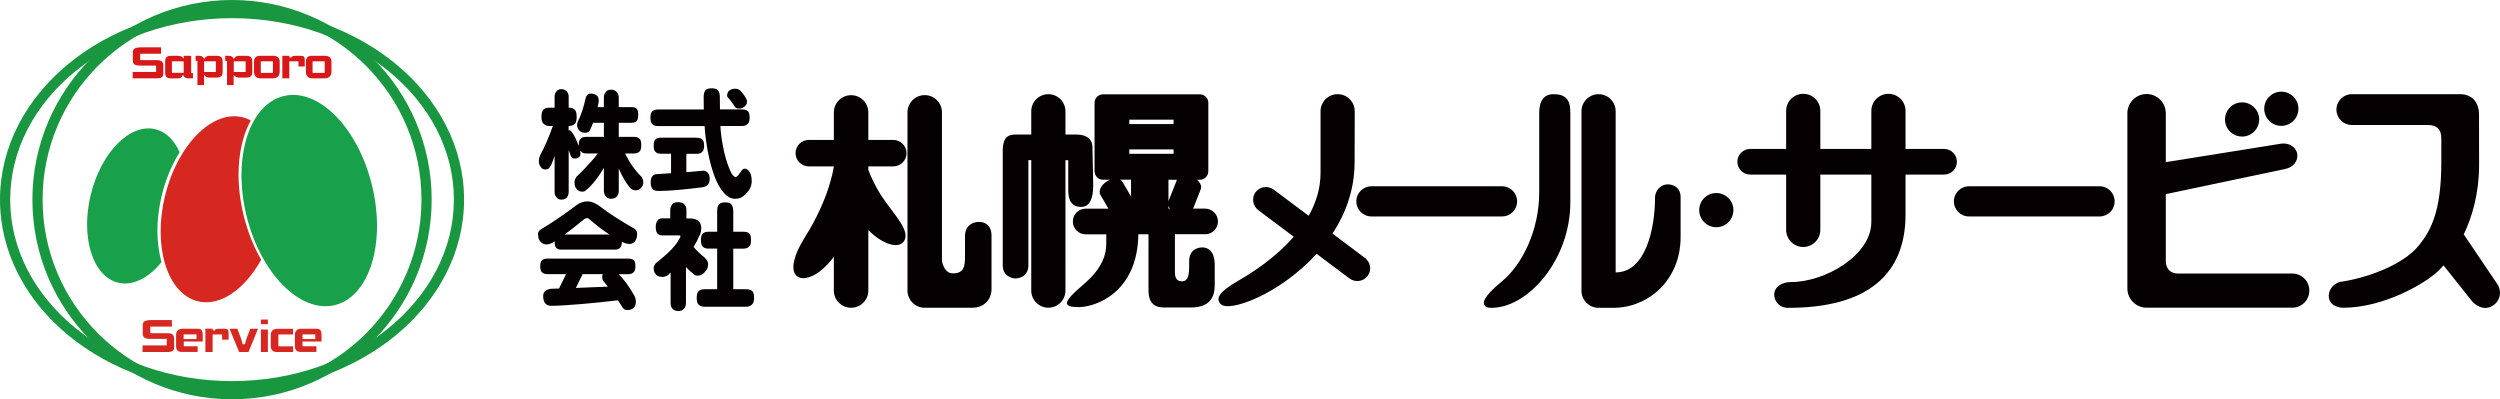
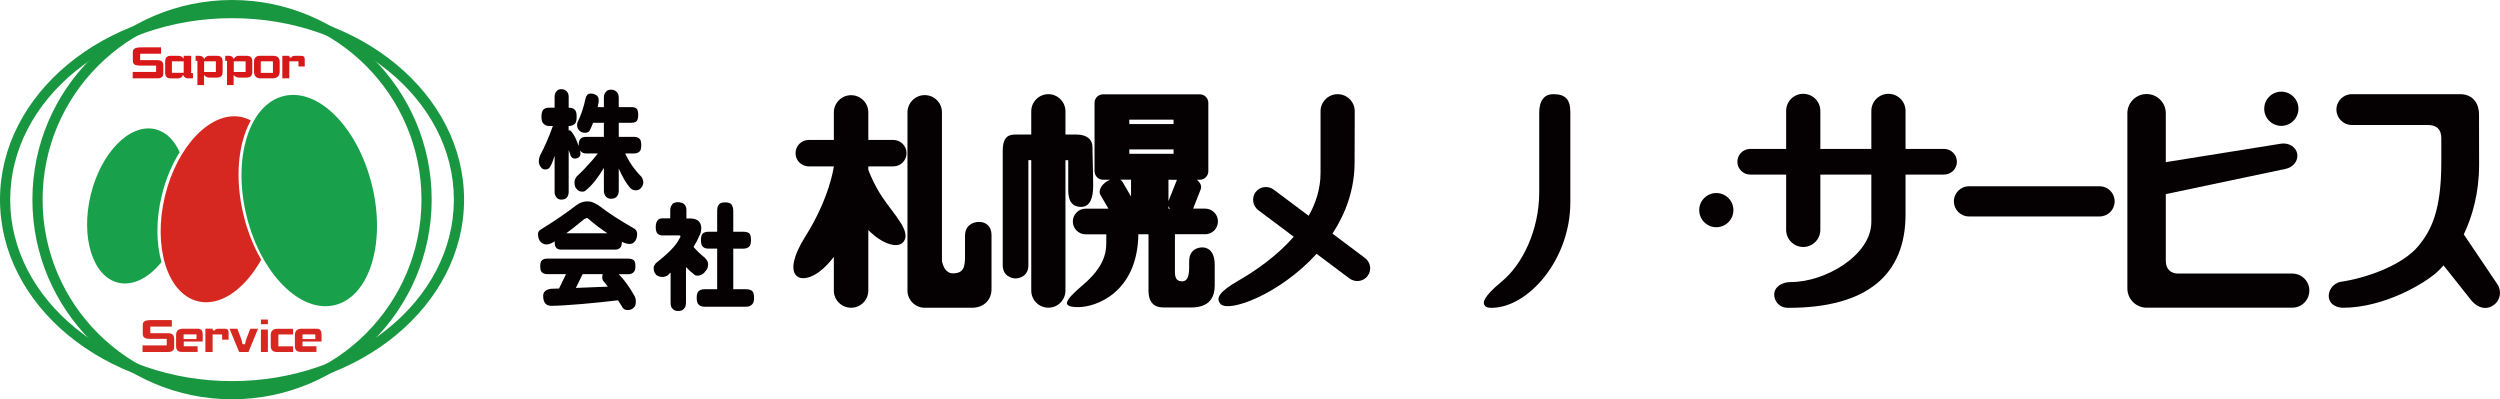
<svg xmlns="http://www.w3.org/2000/svg" version="1.1" id="レイヤー_1" x="0px" y="0px" width="348px" height="55.58px" viewBox="0 0 348 55.58" style="enable-background:new 0 0 348 55.58;" xml:space="preserve">
  <style type="text/css">
	.st0{fill:#050102;}
	.st1{fill:#D71718;}
	.st2{fill:#D62821;}
	.st3{fill:#18A14A;}
	.st4{fill:#199740;}
</style>
  <g>
    <g>
      <g>
        <g>
          <path class="st0" d="M82.98,13.24c0.24,0.1,0.36,0.36,0.36,0.75c0,0.15-0.01,0.29-0.04,0.4c-0.03,0.19-0.08,0.35-0.11,0.52h0.87      V13.6c0-0.36,0.09-0.62,0.29-0.82c0.15-0.21,0.38-0.3,0.71-0.3c0.32,0,0.57,0.1,0.77,0.3c0.2,0.2,0.3,0.47,0.3,0.82v1.31h1.77      c0.36,0,0.62,0.09,0.74,0.24c0.12,0.15,0.2,0.42,0.2,0.81c0,0.38-0.06,0.66-0.16,0.83c-0.15,0.2-0.42,0.3-0.78,0.3h-1.77v1.96      h2.12c0.33,0,0.59,0.08,0.74,0.24c0.18,0.13,0.27,0.42,0.27,0.87c0,0.41-0.06,0.69-0.15,0.83c-0.18,0.25-0.47,0.37-0.86,0.37      h-1.23c0.58,1.24,1.35,2.34,2.3,3.28c0.15,0.27,0.23,0.5,0.23,0.73c0,0.3-0.11,0.55-0.29,0.75c-0.17,0.24-0.42,0.38-0.77,0.38      c-0.36,0-0.65-0.17-0.89-0.48c-0.47-0.58-0.96-1.4-1.44-2.49c-0.02-0.04-0.03-0.05-0.03-0.08v3.1c0,0.29-0.07,0.54-0.21,0.74      c-0.18,0.25-0.47,0.38-0.86,0.38c-0.35,0-0.6-0.13-0.77-0.38c-0.15-0.2-0.23-0.44-0.23-0.74v-3.18      c-0.82,1.37-1.62,2.39-2.43,3.06c-0.15,0.17-0.35,0.25-0.59,0.25c-0.35,0-0.62-0.15-0.83-0.45c-0.17-0.15-0.24-0.46-0.24-0.93      c0-0.17,0.09-0.42,0.29-0.72c0.65-0.59,1.36-1.33,2.13-2.21c0.27-0.3,0.55-0.64,0.82-1.01h-1.63c-0.3,0-0.55-0.09-0.73-0.29      c-0.05-0.04-0.07-0.07-0.11-0.12c0.03,0.19,0.06,0.34,0.06,0.47c0,0.22-0.08,0.37-0.21,0.45c-0.12,0.13-0.33,0.2-0.62,0.2      c-0.24,0-0.4-0.13-0.53-0.4c-0.1-0.27-0.19-0.53-0.28-0.79v5.85c0,0.27-0.08,0.51-0.2,0.69c-0.17,0.24-0.44,0.37-0.82,0.37      c-0.33,0-0.57-0.13-0.72-0.37c-0.15-0.18-0.22-0.42-0.22-0.69v-5.06c-0.25,0.81-0.47,1.34-0.65,1.58      c-0.13,0.23-0.35,0.34-0.65,0.34c-0.27,0-0.47-0.1-0.62-0.34C75.09,23.02,75,22.73,75,22.4c0-0.22,0.06-0.47,0.18-0.77      c0.62-1.14,1.21-2.51,1.78-4.09h-0.47c-0.35,0-0.62-0.1-0.81-0.3c-0.21-0.16-0.31-0.5-0.31-1.01c0-0.49,0.11-0.83,0.31-1.01      c0.16-0.15,0.41-0.23,0.81-0.23h0.71v-1.52c0-0.33,0.09-0.59,0.28-0.77c0.13-0.19,0.36-0.29,0.66-0.29c0.3,0,0.55,0.1,0.73,0.29      c0.18,0.18,0.29,0.43,0.29,0.77v1.52c0.36,0,0.63,0.08,0.81,0.25c0.2,0.15,0.3,0.49,0.3,0.99c0,0.44-0.06,0.74-0.18,0.91      c-0.2,0.27-0.52,0.4-0.94,0.4v0.61c0.03,0,0.07-0.01,0.11-0.01c0.09,0,0.18,0.05,0.24,0.13c0.18,0.2,0.38,0.5,0.59,0.91      c0.19,0.45,0.36,0.84,0.48,1.17c-0.01-0.05-0.01-0.12-0.01-0.19c0-0.44,0.09-0.72,0.29-0.88c0.13-0.14,0.38-0.23,0.73-0.23h2.48      v-1.96h-1.5c-0.14,0.37-0.29,0.71-0.45,1.05c-0.13,0.23-0.35,0.34-0.66,0.34c-0.36,0-0.65-0.11-0.83-0.34      c-0.2-0.19-0.29-0.45-0.29-0.79c0-0.1,0.03-0.24,0.09-0.4c0.45-0.89,0.82-1.98,1.09-3.26c0.11-0.44,0.32-0.66,0.65-0.66      C82.49,13.01,82.76,13.09,82.98,13.24z" />
        </g>
        <g>
-           <path class="st0" d="M97.97,15.23c-0.02-0.53-0.02-1.11-0.02-1.69c0-0.44,0.08-0.77,0.26-0.99c0.17-0.17,0.46-0.26,0.87-0.26      c0.33,0,0.6,0.07,0.79,0.2c0.21,0.22,0.33,0.54,0.33,0.97l0.02,1.77h3.07c0.38,0,0.64,0.09,0.83,0.26      c0.15,0.15,0.23,0.44,0.23,0.87c0,0.38-0.08,0.65-0.2,0.81c-0.2,0.25-0.48,0.37-0.86,0.37h-3.01c0.04,1.01,0.22,2.22,0.53,3.66      c0.32,1.28,0.66,2.28,1.06,3.01c0.22,0.3,0.4,0.44,0.52,0.44c0.17,0,0.38-0.22,0.66-0.65c0.21-0.34,0.41-0.53,0.59-0.53      c0.24,0,0.44,0.12,0.62,0.35c0.24,0.28,0.38,0.74,0.38,1.41c0,0.49-0.14,0.89-0.4,1.27c-0.36,0.47-0.69,0.8-1.03,0.97      c-0.23,0.13-0.54,0.2-0.88,0.2c-0.59,0-1.1-0.28-1.56-0.82c-0.51-0.57-0.98-1.38-1.38-2.49c-0.53-1.52-0.89-3.12-1.11-4.81      c-0.09-0.6-0.15-1.28-0.2-2h-6.46c-0.37,0-0.64-0.08-0.82-0.27c-0.18-0.17-0.26-0.47-0.26-0.91c0-0.43,0.08-0.72,0.26-0.87      c0.17-0.17,0.44-0.26,0.82-0.26H97.97 M96.99,19.18c0.37,0,0.64,0.09,0.79,0.25c0.15,0.14,0.23,0.42,0.23,0.86      c0,0.35-0.06,0.6-0.18,0.75c-0.18,0.25-0.46,0.37-0.83,0.37h-1.46v2.56c0.78-0.07,1.57-0.13,2.36-0.21      c0.26,0,0.48,0.12,0.68,0.34c0.14,0.2,0.21,0.47,0.21,0.79c0,0.35-0.09,0.62-0.25,0.82c-0.14,0.16-0.37,0.29-0.7,0.35      c-2.66,0.34-4.72,0.52-6.2,0.52c-0.4,0-0.68-0.1-0.83-0.3c-0.15-0.19-0.22-0.47-0.24-0.88c0-0.42,0.09-0.74,0.3-0.94      c0.1-0.13,0.35-0.22,0.71-0.23c0.6-0.03,1.23-0.08,1.83-0.12v-2.71h-1.42c-0.33,0-0.59-0.09-0.76-0.27      c-0.17-0.15-0.24-0.44-0.24-0.85c0-0.43,0.07-0.71,0.24-0.88c0.15-0.15,0.41-0.24,0.76-0.24H96.99 M103.04,12.61      c0.15,0.13,0.33,0.35,0.58,0.69c0.24,0.39,0.36,0.64,0.36,0.76c0,0.29-0.05,0.47-0.13,0.55c-0.27,0.34-0.59,0.51-0.98,0.51      c-0.34,0-0.55-0.14-0.65-0.4c-0.28-0.4-0.58-0.8-0.93-1.2c-0.06-0.07-0.08-0.12-0.08-0.18c0-0.35,0.13-0.62,0.38-0.79      c0.22-0.13,0.47-0.2,0.74-0.2C102.61,12.34,102.86,12.44,103.04,12.61z" />
-         </g>
+           </g>
        <g>
-           <path class="st0" d="M78.59,32.65c0.79-0.57,1.69-1.29,2.72-2.14c0.17-0.1,0.32-0.16,0.46-0.16c0.06,0,0.15,0.06,0.29,0.18      c0.98,0.85,1.91,1.55,2.78,2.12H78.59 M81.77,28.03c-0.56,0-1.06,0.19-1.52,0.52c-1.44,1.11-3.09,2.24-4.93,3.37      c-0.26,0.14-0.4,0.33-0.43,0.59c0,0.42,0.07,0.76,0.25,1.03c0.27,0.34,0.58,0.49,0.95,0.49c0.21,0,0.5-0.08,0.87-0.27      c0.07-0.05,0.16-0.1,0.25-0.17c0,0.03,0,0.07,0,0.1c0,0.4,0.08,0.67,0.23,0.82c0.15,0.17,0.39,0.24,0.71,0.24h7.47      c0.34,0,0.59-0.1,0.77-0.34c0.11-0.15,0.17-0.39,0.17-0.72c0,0,0-0.02,0-0.03c0.42,0.2,0.77,0.3,1.07,0.3      c0.32,0,0.57-0.12,0.77-0.39c0.18-0.24,0.29-0.58,0.29-1c0-0.3-0.12-0.56-0.36-0.72c-2.08-1.2-3.62-2.19-4.62-2.98      C83.01,28.32,82.36,28.03,81.77,28.03 M76.2,36c-0.35,0-0.61,0.08-0.76,0.23c-0.17,0.15-0.24,0.42-0.24,0.82      c0,0.42,0.07,0.71,0.24,0.85c0.17,0.17,0.42,0.26,0.76,0.26h2.59l-0.97,2c-0.38,0.02-0.75,0.04-1.14,0.04      c-0.73,0.11-1.07,0.45-1.07,0.99c0,0.91,0.38,1.38,1.14,1.38c0.79,0,2.2-0.08,4.24-0.25c1.61-0.14,3.29-0.31,5.04-0.52      c0.18,0.29,0.36,0.57,0.53,0.84c0.15,0.34,0.4,0.52,0.77,0.52c0.44,0,0.74-0.14,0.91-0.37c0.19-0.13,0.27-0.43,0.27-0.87      c0-0.27-0.09-0.57-0.27-0.87c-0.69-1.21-1.41-2.17-2.11-2.88h1.32c0.36,0,0.64-0.12,0.82-0.36c0.12-0.16,0.18-0.42,0.18-0.76      c0-0.4-0.08-0.69-0.22-0.82C88.06,36.08,87.81,36,87.44,36H76.2 M84.61,39.9c-1.42,0.06-2.9,0.13-4.45,0.18l0.94-1.92h2.8      c-0.06,0.13-0.07,0.31-0.07,0.48c0,0.23,0.09,0.45,0.3,0.65C84.3,39.49,84.46,39.69,84.61,39.9z" />
+           <path class="st0" d="M78.59,32.65c0.79-0.57,1.69-1.29,2.72-2.14c0.17-0.1,0.32-0.16,0.46-0.16c0.98,0.85,1.91,1.55,2.78,2.12H78.59 M81.77,28.03c-0.56,0-1.06,0.19-1.52,0.52c-1.44,1.11-3.09,2.24-4.93,3.37      c-0.26,0.14-0.4,0.33-0.43,0.59c0,0.42,0.07,0.76,0.25,1.03c0.27,0.34,0.58,0.49,0.95,0.49c0.21,0,0.5-0.08,0.87-0.27      c0.07-0.05,0.16-0.1,0.25-0.17c0,0.03,0,0.07,0,0.1c0,0.4,0.08,0.67,0.23,0.82c0.15,0.17,0.39,0.24,0.71,0.24h7.47      c0.34,0,0.59-0.1,0.77-0.34c0.11-0.15,0.17-0.39,0.17-0.72c0,0,0-0.02,0-0.03c0.42,0.2,0.77,0.3,1.07,0.3      c0.32,0,0.57-0.12,0.77-0.39c0.18-0.24,0.29-0.58,0.29-1c0-0.3-0.12-0.56-0.36-0.72c-2.08-1.2-3.62-2.19-4.62-2.98      C83.01,28.32,82.36,28.03,81.77,28.03 M76.2,36c-0.35,0-0.61,0.08-0.76,0.23c-0.17,0.15-0.24,0.42-0.24,0.82      c0,0.42,0.07,0.71,0.24,0.85c0.17,0.17,0.42,0.26,0.76,0.26h2.59l-0.97,2c-0.38,0.02-0.75,0.04-1.14,0.04      c-0.73,0.11-1.07,0.45-1.07,0.99c0,0.91,0.38,1.38,1.14,1.38c0.79,0,2.2-0.08,4.24-0.25c1.61-0.14,3.29-0.31,5.04-0.52      c0.18,0.29,0.36,0.57,0.53,0.84c0.15,0.34,0.4,0.52,0.77,0.52c0.44,0,0.74-0.14,0.91-0.37c0.19-0.13,0.27-0.43,0.27-0.87      c0-0.27-0.09-0.57-0.27-0.87c-0.69-1.21-1.41-2.17-2.11-2.88h1.32c0.36,0,0.64-0.12,0.82-0.36c0.12-0.16,0.18-0.42,0.18-0.76      c0-0.4-0.08-0.69-0.22-0.82C88.06,36.08,87.81,36,87.44,36H76.2 M84.61,39.9c-1.42,0.06-2.9,0.13-4.45,0.18l0.94-1.92h2.8      c-0.06,0.13-0.07,0.31-0.07,0.48c0,0.23,0.09,0.45,0.3,0.65C84.3,39.49,84.46,39.69,84.61,39.9z" />
        </g>
        <g>
          <path class="st0" d="M95.24,28.42c0.21,0.2,0.31,0.47,0.31,0.81v1.18h0.65c0.89,0.05,1.36,0.47,1.42,1.25      c0,0.54-0.11,0.95-0.32,1.26c-0.21,0.51-0.47,0.98-0.76,1.45c0.5,0.57,1.02,1.08,1.56,1.49c0.13,0.14,0.2,0.22,0.23,0.27      c0.15,0.18,0.24,0.4,0.24,0.65c0,0.41-0.11,0.69-0.3,0.88c-0.3,0.46-0.71,0.71-1.19,0.71c-0.18,0-0.33-0.05-0.45-0.16      c-0.42-0.32-0.8-0.67-1.14-1.04v4.94c0,0.42-0.11,0.73-0.31,0.89c-0.15,0.19-0.41,0.29-0.77,0.29c-0.35,0-0.61-0.1-0.76-0.29      c-0.22-0.16-0.3-0.47-0.3-0.89v-4.17c-0.07,0.06-0.12,0.11-0.18,0.15c-0.15,0.27-0.48,0.42-0.94,0.47      c-0.51-0.03-0.85-0.18-1-0.46c-0.17-0.18-0.24-0.47-0.24-0.87c0-0.13,0.09-0.32,0.3-0.59c1.79-1.41,2.88-2.54,3.26-3.38      c0.11-0.14,0.17-0.25,0.17-0.36c0-0.08-0.05-0.13-0.13-0.13h-2.36c-0.3,0-0.54-0.08-0.73-0.29c-0.15-0.18-0.22-0.48-0.22-0.91      c0-0.42,0.11-0.76,0.35-1c0.15-0.12,0.35-0.18,0.61-0.18h1.06v-1.18c0-0.28,0.11-0.55,0.32-0.83c0.15-0.15,0.43-0.24,0.8-0.24      C94.8,28.17,95.07,28.25,95.24,28.42 M99.83,32.26v-2.89c0-0.42,0.07-0.73,0.25-0.91c0.15-0.19,0.44-0.29,0.87-0.29      c0.42,0,0.71,0.1,0.86,0.27c0.16,0.21,0.26,0.51,0.26,0.93v2.89h1.42c0.38,0,0.65,0.08,0.83,0.25c0.15,0.17,0.22,0.47,0.22,0.92      c0,0.38-0.06,0.64-0.18,0.81c-0.19,0.25-0.48,0.37-0.87,0.37h-1.42v5.65h1.77c0.41,0,0.71,0.1,0.89,0.27      c0.15,0.18,0.24,0.48,0.24,0.93c0,0.37-0.07,0.65-0.21,0.84c-0.22,0.26-0.51,0.4-0.92,0.4H98.1c-0.38,0-0.66-0.1-0.85-0.3      c-0.18-0.16-0.27-0.48-0.27-0.94c0-0.45,0.09-0.76,0.27-0.93c0.18-0.17,0.45-0.27,0.85-0.27h1.73v-5.65h-1.18      c-0.36,0-0.64-0.08-0.82-0.27c-0.18-0.17-0.26-0.47-0.26-0.91c0-0.45,0.07-0.75,0.26-0.92c0.16-0.17,0.44-0.25,0.82-0.25H99.83z      " />
        </g>
        <g>
          <g>
            <path class="st0" d="M124.35,23.16c1.02,0,1.84-0.83,1.84-1.84c0-1.02-0.83-1.84-1.84-1.84h-3.48v-3.83       c0-1.33-1.07-2.4-2.4-2.4c-1.32,0-2.4,1.08-2.4,2.4v3.83h-3.49c-1.02,0-1.84,0.82-1.84,1.84c0,1.02,0.82,1.84,1.84,1.84h3.49       c-0.04,0.29-0.63,4.46-3.98,9.78c-3.47,5.51-0.81,6.94,1.94,4.9c0.8-0.6,1.48-1.34,2.04-2.09v4.69c0,1.33,1.07,2.4,2.4,2.4       c1.33,0,2.4-1.07,2.4-2.4v-8.41c1.98,1.99,4.12,2.61,4.9,1.63c1.12-1.43-1.33-3.78-2.96-6.23c-1-1.5-1.61-2.91-1.94-3.79v-0.48       H124.35z" />
          </g>
          <g>
            <path class="st0" d="M136.29,30.89c-0.93,0-1.96,0.53-1.96,1.95c0,1.43,0,1.37,0,2.79c0,1.43-0.13,2.42-1.68,2.42       c-1,0-1.38-1-1.53-1.71V15.64c0-1.33-1.07-2.4-2.4-2.4c-1.32,0-2.4,1.08-2.4,2.4v24.8c0,1.33,1.08,2.4,2.4,2.4       c0,0,4.84,0,6.59,0c1.75,0,2.71-1.21,2.71-2.6c0-1.38,0-6.23,0-7.5C138.02,31.47,137.22,30.89,136.29,30.89z" />
          </g>
          <g>
            <path class="st0" d="M148.7,22.3c0,0,0,2.72,0,4.19c0,1.47,0.53,2.31,1.79,2.31s1.68-1.27,1.68-2.94c0-1.66-0.1-4.2-0.1-5.35       c0-1.15-0.84-1.78-2.21-1.78c-0.31,0-0.87,0-1.55,0v-3.24c0-1.31-1.07-2.38-2.38-2.38c-1.31,0-2.38,1.07-2.38,2.38v3.24       c-1.04,0-1.9,0-2.29,0c-1.2,0-1.68,0.74-1.68,2.25c0,1.52,0,14.43,0,15.94c0,1.51,1.26,1.84,1.79,1.84       c0.52,0,1.78-0.31,1.78-1.84c0-1.52,0-14.63,0-14.63h0.4v18.16c0,1.32,1.07,2.38,2.38,2.38c1.32,0,2.38-1.06,2.38-2.38V22.3       H148.7z" />
          </g>
          <g>
            <path class="st0" d="M167.76,32.61c0.99,0,1.78-0.8,1.78-1.79c0-0.98-0.8-1.78-1.78-1.78h-1.68l1.07-2.71       c0.16-0.42-0.07-0.92-0.54-1.31h0.41c0.65,0,1.18-0.53,1.18-1.19v-9.51c0-0.66-0.53-1.19-1.18-1.19h-13.47       c-0.66,0-1.19,0.53-1.19,1.19v9.51c0,0.66,0.53,1.19,1.19,1.19h0.98c-0.13,0.06-0.27,0.11-0.4,0.2       c-0.85,0.5-1.27,1.35-0.96,1.9l1.13,1.93h-3.18c-0.98,0-1.78,0.79-1.78,1.78c0,0.99,0.8,1.79,1.78,1.79h2.88       c0,0.37-0.01,0.81-0.01,1.29c0,1.4-0.42,3.36-3.22,5.73c-2.8,2.38-2.97,3.11-0.62,3.11c2.32,0,8.19-1.96,8.31-10.14h1.41       c0,2.28,0,6.61,0,7.83c0,1.68,0.81,2.36,2.08,2.36c1.27,0,1.27,0,3.86,0c2.59,0,3.28-1.45,3.28-3.09c0-1.64,0-2.02,0-2.84       c0-2.11-1.15-2.44-1.71-2.43c-0.55,0-1.85,0.21-1.85,1.97c0,1.18,0.11,2.75-0.98,2.75c-0.59,0-1-0.27-1-1.27       c0-0.84,0-2.86,0-5.29H167.76 M162.65,29.05v-0.38c0.04,0.13,0.11,0.25,0.21,0.38H162.65 M163.83,25.03L162.65,28v-2.98       L163.83,25.03C163.83,25.03,163.83,25.03,163.83,25.03 M157.2,16.66h6.16v0.61h-6.16V16.66 M157.2,20.8h6.16v0.61h-6.16V20.8        M157.44,25.02v2.33l-1.2-2.05c-0.07-0.12-0.18-0.21-0.31-0.29H157.44z" />
          </g>
          <g>
            <path class="st0" d="M189.99,35.9l-4.51-3.38c1.84-2.81,3.08-6.14,3.08-9.94c0-1.94,0.02-5.29,0.02-7.09       c0-1.31-1.06-2.38-2.38-2.38c-1.32,0-2.38,1.07-2.38,2.38c0,0.31,0,5.65,0,8.58c0,2.17-0.64,4.17-1.65,5.97l-4.85-3.63       c-0.81-0.61-1.95-0.46-2.54,0.33c-0.59,0.79-0.41,1.92,0.39,2.53l4.92,3.68c-2.33,2.68-5.33,4.75-7.65,6.08       c-2.82,1.63-3.19,2.47-2.57,3.25c1.07,1.33,8.26-1.29,13.4-6.95l4.56,3.42c0.81,0.6,1.94,0.46,2.53-0.33       C190.98,37.63,190.8,36.5,189.99,35.9z" />
          </g>
          <g>
-             <path class="st0" d="M211.18,28.03c0-1.16-0.94-2.1-2.1-2.1H190.9c-1.16,0-2.1,0.94-2.1,2.1c0,1.16,0.94,2.1,2.1,2.1h18.18       C210.24,30.13,211.18,29.19,211.18,28.03z" />
-           </g>
+             </g>
          <g>
            <path class="st0" d="M292.26,25.93h-18.18c-1.16,0-2.1,0.94-2.1,2.1c0,1.16,0.94,2.1,2.1,2.1h18.18c1.17,0,2.1-0.93,2.1-2.1       C294.36,26.87,293.43,25.93,292.26,25.93z" />
          </g>
          <g>
            <path class="st0" d="M216.22,13.11c-1.27,0-1.96,0.89-1.96,2.59c0,1.69,0,5.77,0,11.07c0,5.29-2.36,10.07-5.21,12.41       c-2.85,2.34-2.55,3.03-2.43,3.25c0.11,0.22,0.26,0.42,1,0.42c5.09,0,10.97-6.7,10.97-14.67c0-7.97,0-10.75,0-12.58       C218.59,13.76,217.83,13.11,216.22,13.11z" />
          </g>
          <g>
-             <path class="st0" d="M232.15,25.66c-0.94,0-1.77,0.83-1.77,1.84c0,4.36-1.33,10.42-5.48,10.42V15.49       c0-1.31-1.06-2.38-2.38-2.38c-1.31,0-2.38,1.07-2.38,2.38v24.98c0,1.32,1.07,2.38,2.38,2.38c0.93,0,0.06,0,2.06,0       c4.86,0,9.36-3.86,9.36-9.84c0-1.57,0-5.06,0-5.64C233.94,26.32,233.15,25.66,232.15,25.66z" />
-           </g>
+             </g>
          <g>
            <path class="st0" d="M238.91,26.87c-1.31,0-2.38,1.06-2.38,2.38c0,1.31,1.07,2.38,2.38,2.38c1.32,0,2.38-1.07,2.38-2.38       C241.29,27.94,240.23,26.87,238.91,26.87z" />
          </g>
          <g>
-             <path class="st0" d="M312.1,19.01c1.31,0,2.38-1.07,2.38-2.38c0-1.31-1.07-2.38-2.38-2.38c-1.31,0-2.38,1.06-2.38,2.38       C309.72,17.95,310.79,19.01,312.1,19.01z" />
-           </g>
+             </g>
          <g>
            <path class="st0" d="M317.56,17.52c1.31,0,2.38-1.07,2.38-2.38c0-1.32-1.07-2.38-2.38-2.38c-1.31,0-2.38,1.06-2.38,2.38       C315.18,16.45,316.24,17.52,317.56,17.52z" />
          </g>
          <g>
            <path class="st0" d="M270.61,20.73h-5.36c0-3.76,0-5.29,0-5.29c0-1.32-1.06-2.38-2.38-2.38c-1.31,0-2.38,1.06-2.38,2.38v5.29       h-7.1v-5.29c0-1.32-1.06-2.38-2.38-2.38c-1.32,0-2.38,1.06-2.38,2.38v5.29h-5c-0.99,0-1.79,0.8-1.79,1.79       c0,0.98,0.8,1.78,1.79,1.78h5v7.7c0,1.31,1.07,2.38,2.38,2.38c1.31,0,2.38-1.07,2.38-2.38v-7.7h7.1v6.6       c0,4.62-6.41,8.36-11.18,8.36c-1.36,0-2.34,0.73-2.34,1.75c0,0.81,0.59,1.84,1.96,1.84c11.03,0,16.32-4.66,16.32-12.99       c0-2.12,0-3.96,0-5.56h5.36c0.99,0,1.79-0.8,1.79-1.78C272.4,21.53,271.6,20.73,270.61,20.73z" />
          </g>
          <g>
            <path class="st0" d="M319.09,38.08c0,0-14.98,0-15.92,0c-0.93,0-1.69-0.56-1.69-1.77c0-0.55,0-4.79,0-9.29l16.62-3.5       c1.11-0.2,1.85-1.15,1.67-2.12c-0.18-0.98-1.22-1.59-2.32-1.39l-15.97,2.56c0-3.75,0-6.8,0-6.8c0-1.48-1.19-2.68-2.67-2.68       c-1.48,0-2.68,1.2-2.68,2.68v24.38c0,1.48,1.2,2.68,2.68,2.68h20.27c1.32,0,2.38-1.06,2.38-2.38       C321.47,39.15,320.41,38.08,319.09,38.08z" />
          </g>
          <g>
            <path class="st0" d="M347.64,39.57l-4.68-6.94c1.22-2.57,2.13-5.82,2.13-9.68c0-2.38-0.01-6.13-0.01-6.95       c0-1.97-1.17-2.89-2.62-2.89h-15.09c-1.18,0-2.14,0.96-2.14,2.15c0,1.18,0.96,2.14,2.14,2.14c0,0,9.44,0,10.6,0       c1.17,0,1.86,0.56,1.86,1.84c0,0.82,0,2.45,0,3.38c0,6.71-1.41,9.43-3.12,11.54c-2.3,2.84-7.49,4.58-10.85,5.06       c-1.14,0.2-1.84,1.3-1.68,2.24c0.25,1.38,1.93,1.38,1.93,1.38c5.72,0,11.38-3.36,13.15-4.99c0.28-0.26,0.58-0.57,0.88-0.91       l3.97,5c0.88,0.94,1.97,1.23,2.94,0.57C348.04,41.87,348.29,40.54,347.64,39.57z" />
          </g>
        </g>
      </g>
    </g>
    <g>
      <g>
        <path class="st1" d="M22.73,10.3V9.12c0-0.47-0.21-0.75-0.86-0.75h-2.36V7.48h2.91V6.59h-2.7c-0.95,0-1.23,0.21-1.23,0.69v1.15     c0,0.54,0.35,0.7,0.97,0.7h2.27v0.88h-3.26v0.89h3.43C22.49,10.91,22.73,10.65,22.73,10.3z" />
      </g>
      <g>
        <path class="st1" d="M26.2,10.91c-0.58,0-0.72-0.51-0.72-0.51s-0.13,0.51-0.68,0.51h-1.06c-0.5,0-0.75-0.25-0.75-0.8V8.57     c0-0.54,0.25-0.8,0.75-0.8h1.08c0.57,0,0.75,0.42,0.75,0.42V7.77h1.04v2.4h0.25v0.73H26.2 M25.57,8.54h-1.64v1.59h1.64V8.54z" />
      </g>
      <g>
        <path class="st1" d="M30.99,10.01V8.6c0-0.57-0.23-0.83-0.8-0.83H29.1c-0.49,0-0.68,0.46-0.68,0.46s-0.13-0.46-0.64-0.46h-0.55     v0.7h0.25v3.37h0.92v-1.41c0,0,0.26,0.37,0.72,0.37h1.04C30.72,10.79,30.99,10.58,30.99,10.01 M30.05,10.02h-1.64V8.54h1.64     V10.02z" />
      </g>
      <g>
        <path class="st1" d="M34.19,10.02h-1.65V8.54h1.65V10.02 M35.12,10.01V8.6c0-0.57-0.23-0.83-0.8-0.83h-1.1     c-0.49,0-0.68,0.46-0.68,0.46s-0.14-0.46-0.64-0.46h-0.55v0.7h0.25v3.37h0.92v-1.41c0,0,0.26,0.37,0.73,0.37h1.04     C34.86,10.79,35.12,10.58,35.12,10.01z" />
      </g>
      <g>
        <path class="st1" d="M37.99,10.14H36.3v-1.6h1.69V10.14 M38.93,10V8.58c0-0.5-0.3-0.81-0.89-0.81h-1.92     c-0.44,0-0.76,0.29-0.76,0.81V10c0,0.6,0.4,0.9,0.78,0.9h1.82C38.57,10.91,38.93,10.57,38.93,10z" />
      </g>
      <g>
        <path class="st1" d="M41.55,9.24v-0.7h-1.28v2.36H39.3V7.77h0.97v0.18l0.24,0.09c0.15-0.26,0.35-0.27,0.63-0.27h0.72     c0.45,0,0.56,0.14,0.56,0.57v0.91H41.55z" />
      </g>
      <g>
-         <path class="st1" d="M45.2,10.14h-1.69v-1.6h1.69V10.14 M46.14,10V8.58c0-0.5-0.3-0.81-0.89-0.81h-1.91     c-0.45,0-0.76,0.29-0.76,0.81V10c0,0.6,0.39,0.9,0.78,0.9h1.83C45.79,10.91,46.14,10.57,46.14,10z" />
-       </g>
+         </g>
      <g>
        <path class="st2" d="M23.38,49h-3.54v-0.92h3.37v-0.91h-2.34c-0.64,0-1-0.16-1-0.72v-1.2c0-0.49,0.29-0.7,1.27-0.7h2.78v0.91h-3     v0.92h2.43c0.67,0,0.89,0.29,0.89,0.78v1.21C24.25,48.73,24,49,23.38,49z" />
      </g>
      <g>
        <path class="st2" d="M28.22,47.55v-0.92c0-0.64-0.22-0.87-0.67-0.87h-2.16c-0.55,0-0.88,0.31-0.88,0.87v1.53     c0,0.57,0.25,0.83,0.82,0.83h2.18v-0.79h-1.93v-0.66H28.22 M27.35,47.2h-1.79v-0.65h1.79V47.2z" />
      </g>
      <g>
        <path class="st2" d="M31.82,47.28v-0.93c0-0.44-0.11-0.59-0.58-0.59h-0.75c-0.3,0-0.5,0.01-0.65,0.28l-0.24-0.1v-0.19h-1.01V49     h1.01v-2.44h1.32v0.72H31.82z" />
      </g>
      <g>
        <path class="st2" d="M34.59,49l1.33-3.24h-1.08l-0.53,1.38c-0.06,0.16-0.13,0.36-0.2,0.77h-0.35c-0.08-0.4-0.14-0.61-0.2-0.77     l-0.52-1.38h-1.09L33.29,49H34.59z" />
      </g>
      <g>
        <path class="st2" d="M37.29,45.13v-0.65h-0.97v0.65H37.29 M37.29,49v-3.13h-0.97V49H37.29z" />
      </g>
      <g>
        <path class="st2" d="M38.53,49c-0.53,0-0.84-0.28-0.84-0.83v-1.55c0-0.53,0.34-0.85,0.88-0.85h2.23v0.79h-2.05v1.65h2.05V49     H38.53z" />
      </g>
      <g>
        <path class="st2" d="M44.76,47.55v-0.92c0-0.64-0.22-0.87-0.67-0.87h-2.16c-0.55,0-0.88,0.31-0.88,0.87v1.53     c0,0.57,0.26,0.83,0.82,0.83h2.18v-0.79h-1.94v-0.66H44.76 M43.89,47.2h-1.78v-0.65h1.78V47.2z" />
      </g>
      <g>
        <path class="st3" d="M22.52,27.2c0.55-2.27,1.42-4.31,2.49-6.01c-0.74-1.67-1.9-2.84-3.38-3.2c-3.54-0.86-7.57,3.22-9,9.13     c-1.43,5.9,0.27,11.37,3.82,12.23c2.04,0.49,4.25-0.66,6.03-2.87C21.74,33.88,21.69,30.6,22.52,27.2z" />
      </g>
      <g>
        <path class="st2" d="M33.91,29.97c-1.26-5.13-0.77-10.02,1-13.2c-0.36-0.2-0.74-0.34-1.15-0.45c-4.25-1.03-9.07,3.87-10.79,10.95     c-1.72,7.07,0.33,13.64,4.58,14.67c3.1,0.76,6.52-1.67,8.81-5.79C35.31,34.35,34.47,32.26,33.91,29.97z" />
      </g>
      <g>
        <path class="st3" d="M34.32,30.05c1.97,8.03,7.47,13.59,12.29,12.42c4.82-1.18,7.14-8.66,5.17-16.69     c-1.97-8.04-7.47-13.59-12.29-12.41C34.66,14.55,32.35,22.02,34.32,30.05z" />
      </g>
      <g>
        <path class="st4" d="M32.3,54.47C14.49,54.47,0,42.5,0,27.79C0,13.08,14.49,1.11,32.3,1.11c17.81,0,32.3,11.97,32.3,26.68     C64.6,42.5,50.11,54.47,32.3,54.47z M32.3,2.53c-17.03,0-30.88,11.33-30.88,25.26c0,13.93,13.85,25.26,30.88,25.26     c17.02,0,30.88-11.33,30.88-25.26C63.18,13.86,49.33,2.53,32.3,2.53z" />
      </g>
      <g>
        <path class="st4" d="M32.3,55.58c-15.32,0-27.79-12.47-27.79-27.79C4.51,12.47,16.98,0,32.3,0c15.32,0,27.79,12.47,27.79,27.79     C60.09,43.11,47.62,55.58,32.3,55.58z M32.3,1.42c-14.54,0-26.37,11.83-26.37,26.37c0,14.54,11.83,26.37,26.37,26.37     c14.54,0,26.37-11.83,26.37-26.37C58.67,13.25,46.84,1.42,32.3,1.42z" />
      </g>
    </g>
  </g>
</svg>